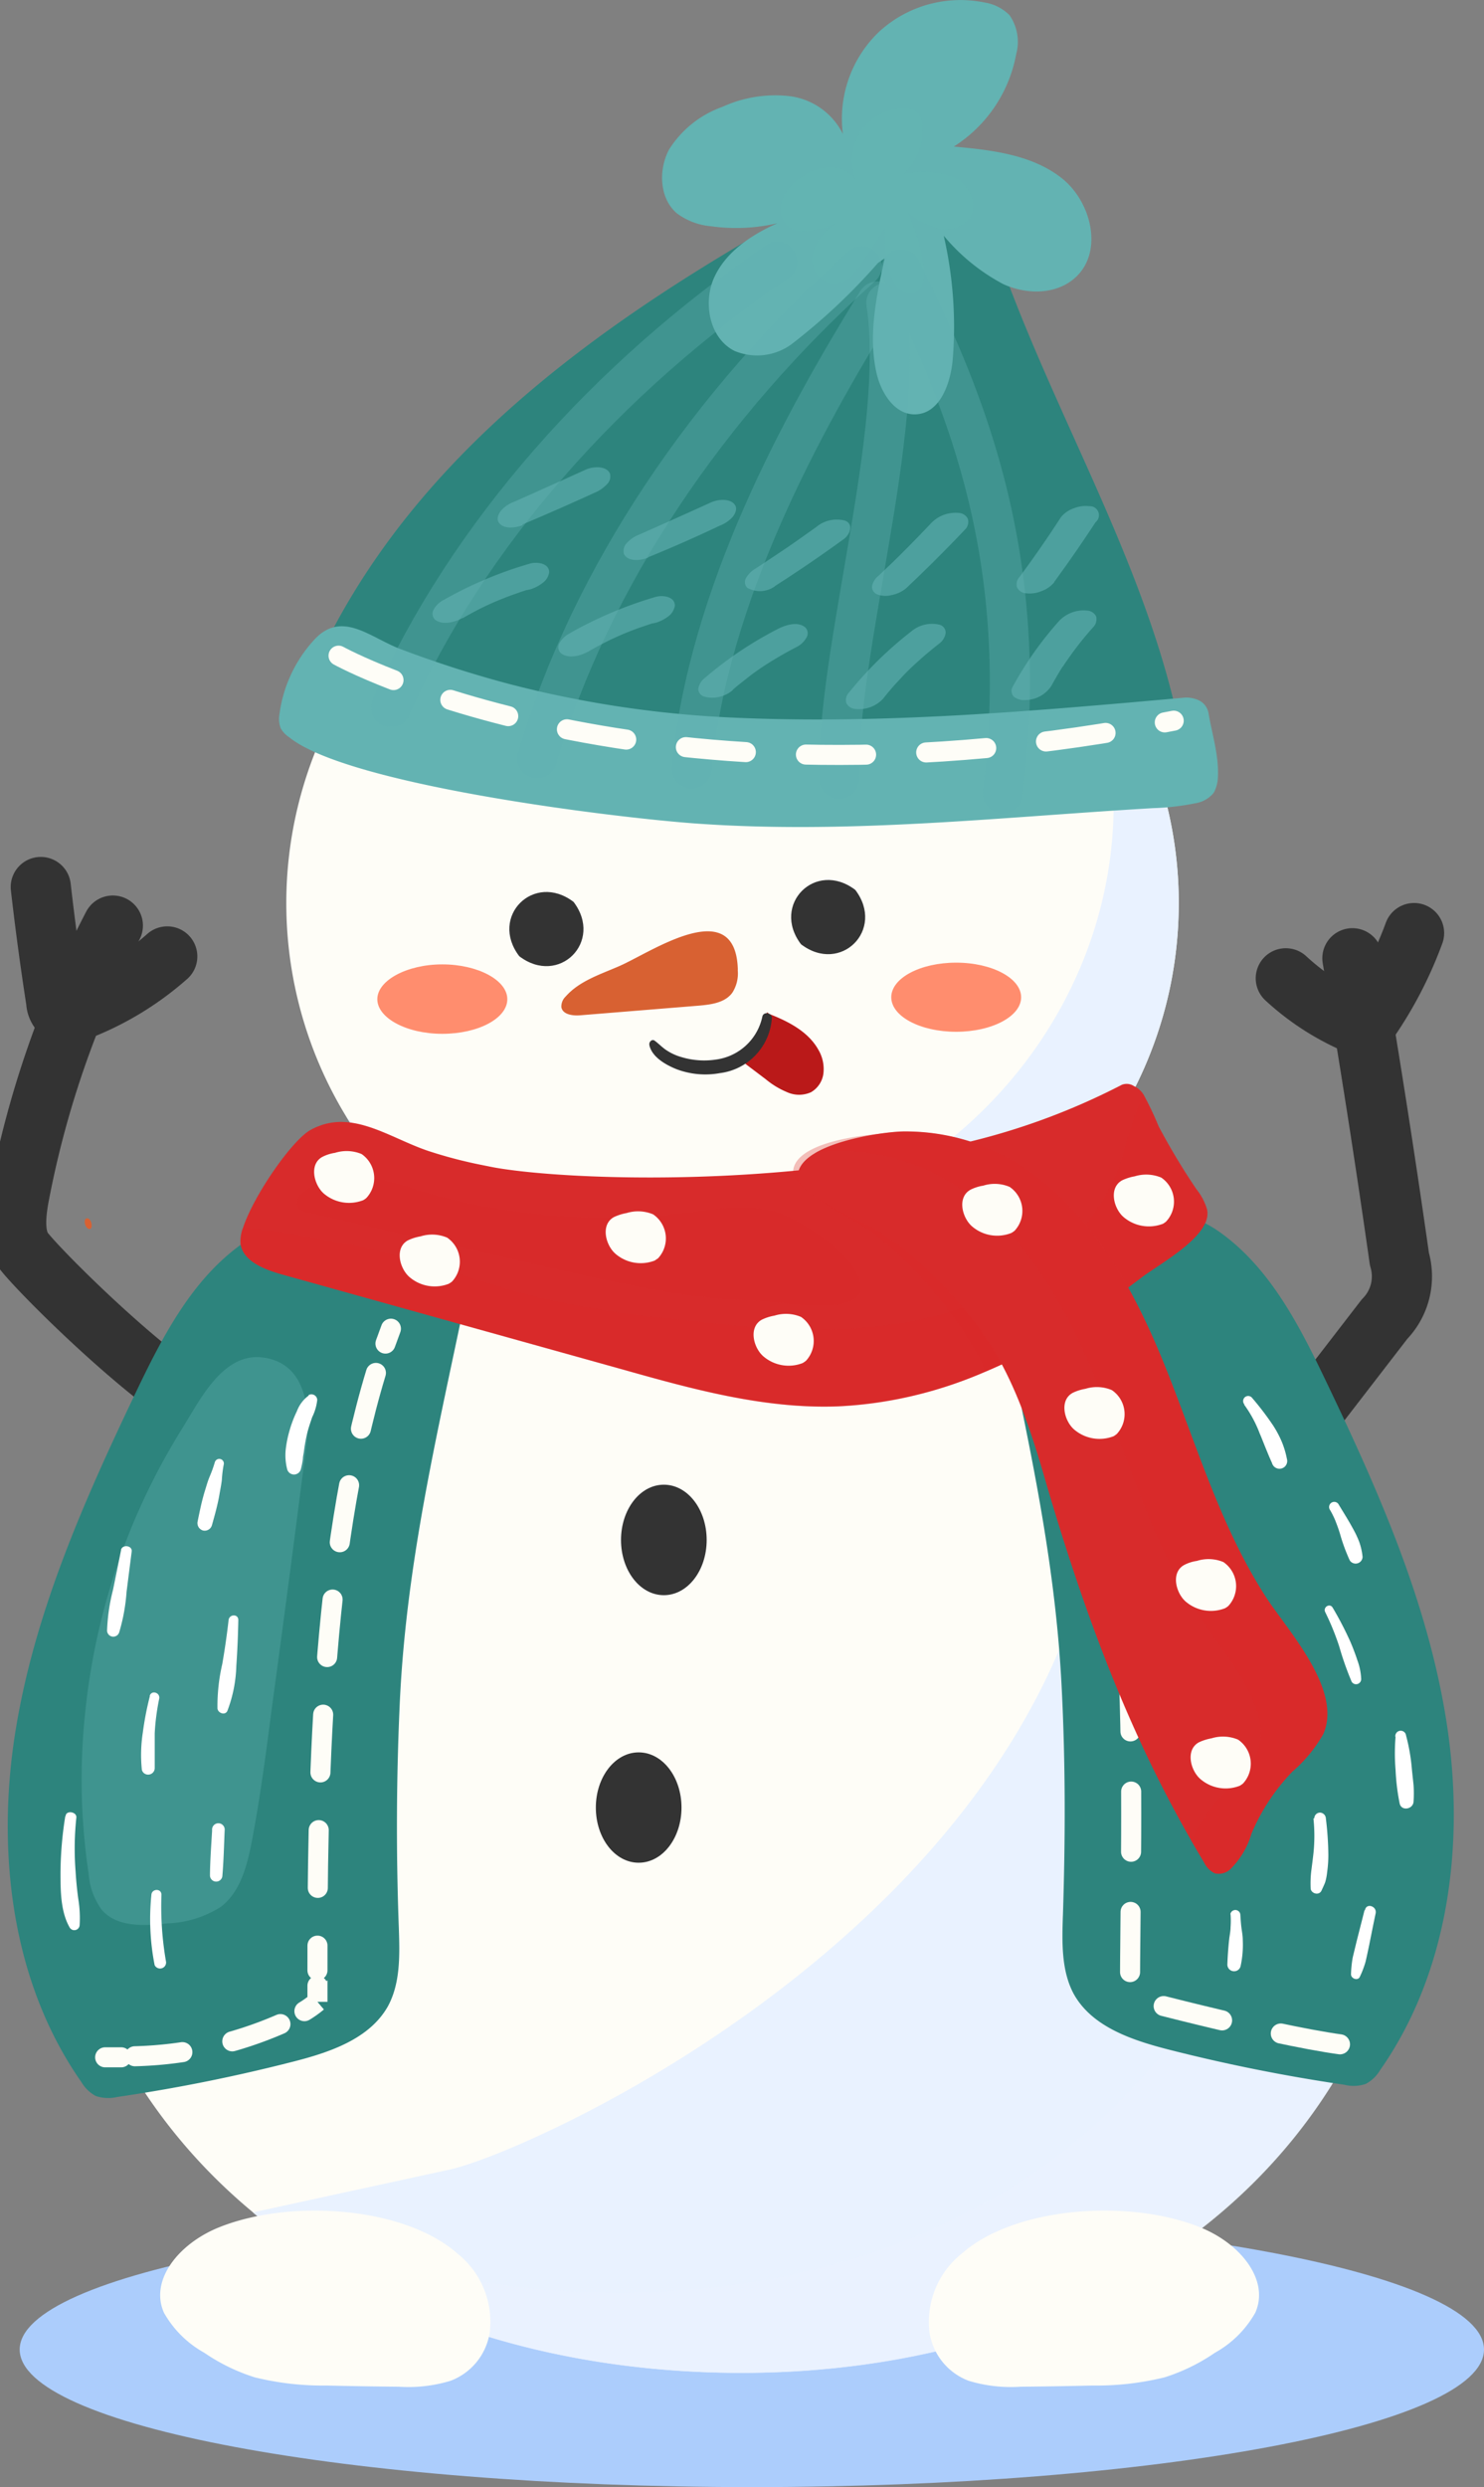
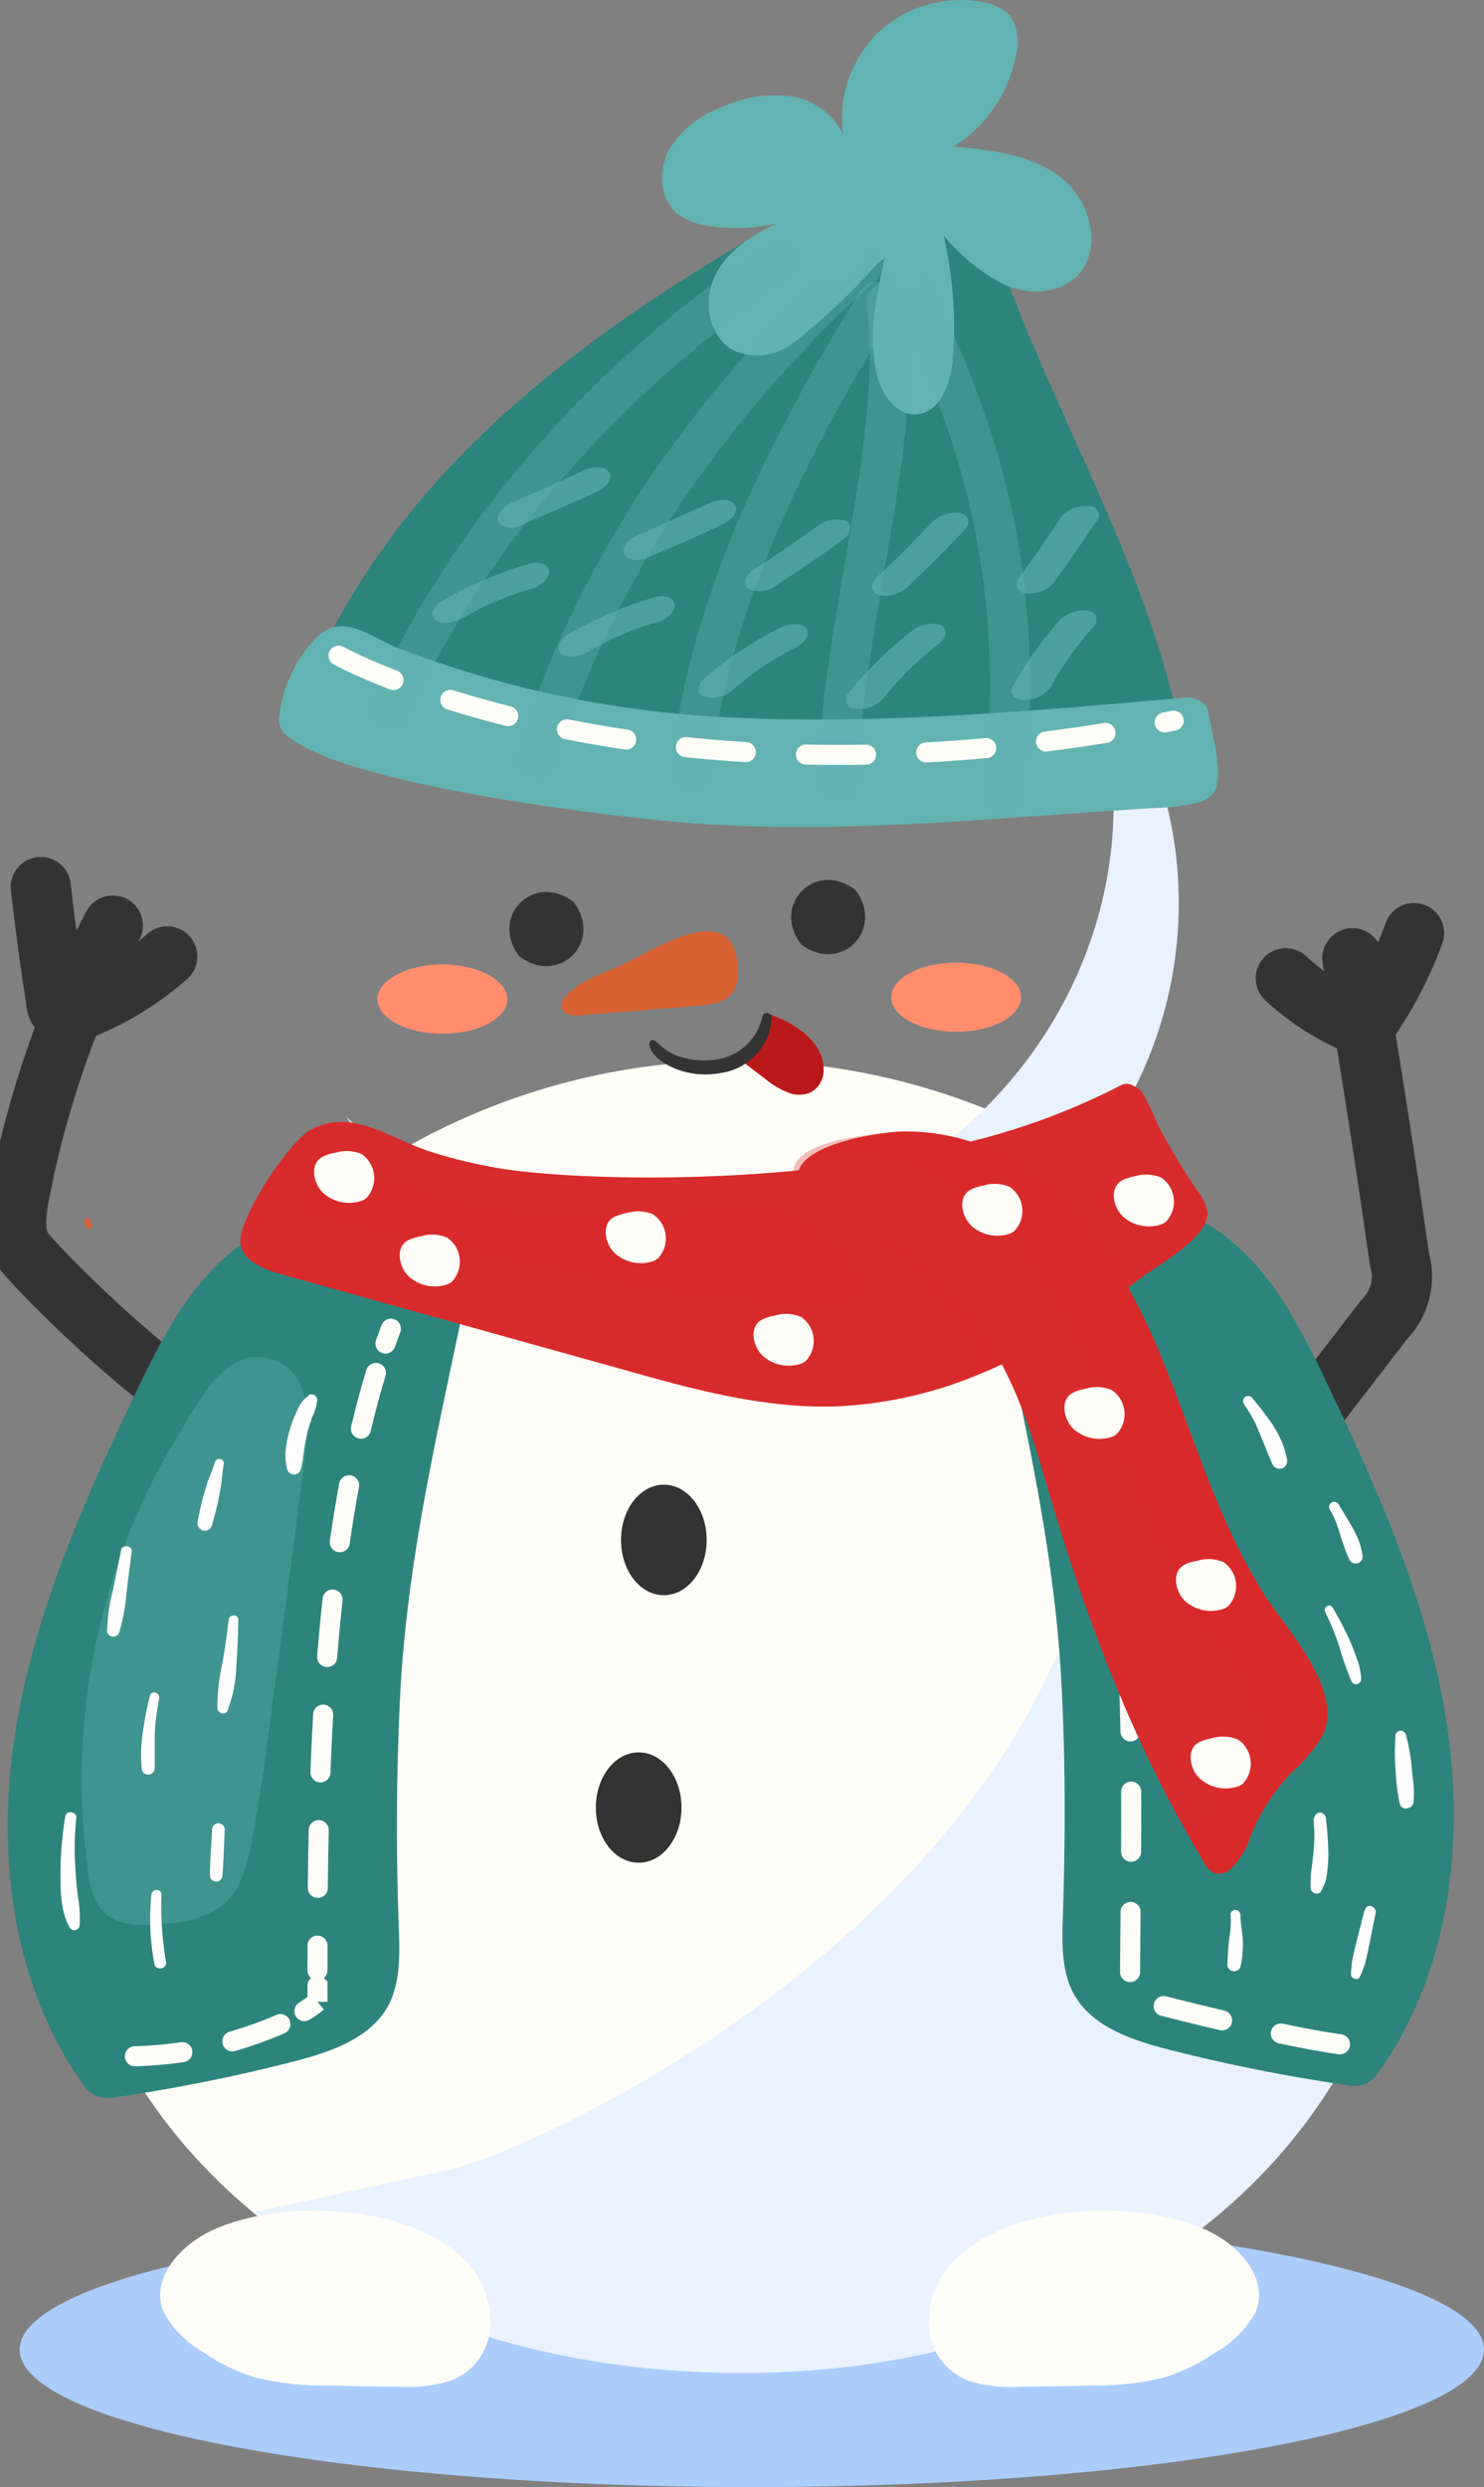
<svg xmlns="http://www.w3.org/2000/svg" width="74" height="124" fill="none">
  <rect width="100%" height="100%" fill="#808080" stroke="none" />
  <path d="M37.491 124C57.654 124 74 120.929 74 117.141c0-3.789-16.346-6.86-36.509-6.86S.982 113.352.982 117.141c0 3.788 16.346 6.859 36.51 6.859z" fill="#ACCDFC" />
  <path d="M10.182 70.267c-3.204-1.816-8.655-7.318-9.077-8.013-.422-.694-.32-1.736-.155-2.618a48.975 48.975 0 014.677-13.489m57.646 27.101l5.767-7.479a3.051 3.051 0 00.742-2.997 544.648 544.648 0 00-2.344-14.996" stroke="#333" stroke-width="3" stroke-linecap="round" stroke-linejoin="round" />
  <path d="M2.034 44.224c.217 1.905.474 3.807.769 5.705a.765.765 0 00.267.561.722.722 0 00.625-.032 14.617 14.617 0 004.645-2.773m55.777 1.09a12.278 12.278 0 003.908 2.437 19.564 19.564 0 002.488-4.691" stroke="#333" stroke-width="3" stroke-linecap="round" stroke-linejoin="round" />
-   <path d="M58.778 45.03c0 11.753-9.957 21.247-22.248 21.247a22.447 22.447 0 01-19.258-10.594 20.443 20.443 0 01-.32-20.766A22.43 22.43 0 0136.53 23.795c9.563 0 17.72 5.759 20.865 13.852.017.027.03.056.038.086.053.139.106.288.155.433a20.232 20.232 0 011.19 6.864z" fill="#FEFDF7" />
  <path d="M70.77 88.682c-.481 19.307-16.13 30.067-34.977 29.602-9.076-.23-17.203-3.008-23.177-7.982-6.444-5.342-10.347-13.297-10.09-23.319.48-19.275 16.16-34.548 34.992-34.094a33.394 33.394 0 0119.706 7.04A35.123 35.123 0 0170.77 88.683z" fill="#FEFDF7" />
  <path d="M16.952 34.917A22.43 22.43 0 0136.53 23.795c9.563 0 17.72 5.759 20.865 13.852a20.302 20.302 0 00-3.518-5.593c.354.825.654 1.673.897 2.538.278.915.47 1.854.576 2.804.102 1.17.166 1.069-.86 1.539-1.633.774-3.865.721-5.632.822l-10.678.604c-1.27.075-2.557.144-3.834.107-4.655-.134-9.14-1.704-13.534-3.259a10.744 10.744 0 01-2.91-1.362 4.838 4.838 0 01-.95-.93zM58.778 45.03c0 11.753-9.957 21.247-22.248 21.247a22.446 22.446 0 01-19.258-10.594 22.42 22.42 0 0021.826 5.4c10.465-2.937 17.155-12.559 16.37-22.554l2.194.534c0-.3-.042-.604-.074-.903a20.233 20.233 0 011.19 6.87z" fill="#E9F2FF" />
  <path d="M59.323 39.533c-1.036-10.278-7.299-19.141-10.203-28.816a3.552 3.552 0 00-1.602-1.822 4.702 4.702 0 00-4.65-.043c-11.212 6.016-22.376 13.132-27.47 25.034a1.07 1.07 0 00.486 1.341 50.216 50.216 0 0019.835 5.124c7.32.358 14.65-.321 21.949-.994.662-.064 1.724.85 1.655.176z" fill="#2D847D" />
  <path d="M60.578 39.416a.724.724 0 01-.08.139c-.233.27-.556.446-.908.496-.69.14-1.39.22-2.093.24-7.55.444-15.078 1.304-22.675.776-3.978-.273-17.443-1.902-20.406-4.312a1.27 1.27 0 01-.422-.454 1.308 1.308 0 01-.059-.689 6.781 6.781 0 011.757-3.74c1.367-1.458 2.765-.085 4.271.486a55.226 55.226 0 005.425 1.742 53.464 53.464 0 0011.03 1.672c7.566.358 15.147-.32 22.686-.993.197-.006.392.027.577.096a.875.875 0 01.582.684c.187 1.1.534 2.137.464 3.258a1.77 1.77 0 01-.15.599zm-16.466-26.53c-.411 1.88-.828 3.83-.406 5.71.23 1 .913 2.09 1.938 2.063 1.233-.032 1.773-1.565 1.869-2.794.16-2.049.007-4.11-.454-6.112a9.858 9.858 0 002.974 2.415c1.174.534 2.67.534 3.62-.358 1.377-1.293.763-3.772-.721-4.936-1.484-1.165-3.486-1.395-5.371-1.566a6.942 6.942 0 003.112-4.61 2.331 2.331 0 00-.336-1.945 2.258 2.258 0 00-1.25-.63 5.998 5.998 0 00-5.232 1.442 5.988 5.988 0 00-1.825 5.113 3.45 3.45 0 00-2.67-1.886 6.318 6.318 0 00-3.332.534 5.195 5.195 0 00-2.67 2.137c-.533 1.015-.48 2.431.401 3.179a3.36 3.36 0 001.714.641c1.095.15 2.207.1 3.284-.15-1.282.572-2.542 1.41-3.13 2.672-.586 1.26-.266 3.045.989 3.686a2.914 2.914 0 002.835-.315 30.332 30.332 0 004.33-4.066l.33-.224z" fill="#63B3B2" />
  <path d="M44.127 11.406a5.959 5.959 0 00.358 2.516c.192.412.593.823 1.036.716.534-.128.625-.844.534-1.389a8.833 8.833 0 00-.769-2.623c.45.354.966.617 1.516.775a1.505 1.505 0 001.543-.497c.476-.69 0-1.71-.774-2.078a4.423 4.423 0 00-2.477-.166 3.084 3.084 0 00.918-2.297 1.027 1.027 0 00-.325-.812.982.982 0 00-.604-.155 2.61 2.61 0 00-2.45 3.504 1.537 1.537 0 00-1.34-.566 2.77 2.77 0 00-1.4.534c-.43.284-.753.703-.918 1.192a1.16 1.16 0 00.47 1.34c.253.114.532.155.806.118a3.965 3.965 0 001.394-.369 2.612 2.612 0 00-1.11 1.459 1.261 1.261 0 00.768 1.506 1.285 1.285 0 001.207-.4 13.409 13.409 0 001.484-2.18l.133-.128z" fill="#63B3B2" opacity=".39" />
  <path opacity=".36" d="M38.751 13.052C30.29 18.816 23.332 26.637 19.5 35.258" stroke="#63B3B2" stroke-width="2" stroke-linecap="round" stroke-linejoin="round" />
  <path d="M38.319 50.538c.982.38 1.991.892 2.499 1.817.199.344.285.742.245 1.138a1.266 1.266 0 01-.62.961 1.446 1.446 0 01-1.19 0 4.13 4.13 0 01-1.068-.646l-.934-.706a1.794 1.794 0 01-.304-.299 2.753 2.753 0 001.153-1.89.658.658 0 01.16-.439c.054.048.059.027.059.064z" fill="#BA1919" />
  <path opacity=".36" d="M42.969 13.276c-7.635 6.822-13.513 15.492-16.183 24.537" stroke="#63B3B2" stroke-width="2" stroke-linecap="round" stroke-linejoin="round" />
  <path d="M70.77 88.682c-.48 19.307-16.13 30.067-34.977 29.602-9.076-.23-17.202-3.008-23.177-7.981l9.819-2.137c3.844-.844 27.23-11.22 31.949-30.622 1.42-5.818 3.129-11.754 2.84-17.593A35.123 35.123 0 0170.77 88.682z" fill="#E9F2FF" />
  <path d="M70.775 88.71c-.48 19.301-16.13 30.066-34.976 29.595-9.077-.229-17.208-3.007-23.177-7.976l.485-.106a38.598 38.598 0 0016.605 4.054c18.847.503 34.496-11.021 34.977-31.69a39.941 39.941 0 00-5.083-20.621 35.18 35.18 0 0111.17 26.743z" fill="#E9F2FF" opacity=".3" />
  <path opacity=".36" d="M43.749 15.033c-3.78 6.133-8.404 14.537-9.264 23.282" stroke="#63B3B2" stroke-width="2" stroke-linecap="round" stroke-linejoin="round" />
  <path d="M19.888 96.13c.043 1.32.086 2.719-.534 3.878-.913 1.645-2.904 2.313-4.73 2.778a84.834 84.834 0 01-8.778 1.763 1.95 1.95 0 01-1.068-.048 1.843 1.843 0 01-.715-.689C.598 98.87-.182 92.422.747 86.465c.93-5.956 3.407-11.56 6.012-17.015 1.34-2.8 2.82-5.695 5.371-7.48 3.327-2.296 12.179-2.483 10.94 3.43-1.361 6.502-2.803 12.662-3.128 19.35a134.922 134.922 0 00-.054 11.38z" fill="#2D847D" />
  <path d="M19.493 66.245l-.272.742" stroke="#FEFDF7" stroke-miterlimit="10" stroke-linecap="round" />
  <path d="M18.745 68.45c-2.755 9.083-2.92 20.836-2.915 29.784" stroke="#FEFDF7" stroke-miterlimit="10" stroke-linecap="round" stroke-dasharray="2.88 2.88" />
  <path d="M15.83 99.004v.801a5.214 5.214 0 01-.65.465" stroke="#FEFDF7" stroke-miterlimit="10" stroke-linecap="round" />
  <path d="M13.983 100.916a19.443 19.443 0 01-7.256 1.603" stroke="#FEFDF7" stroke-miterlimit="10" stroke-linecap="round" stroke-dasharray="2.55 2.55" />
-   <path d="M6.044 102.572h-.8" stroke="#FEFDF7" stroke-miterlimit="10" stroke-linecap="round" />
  <path d="M53.001 95.526c-.043 1.32-.08 2.719.534 3.873.908 1.651 2.9 2.313 4.725 2.783a86.214 86.214 0 008.778 1.758c.352.088.723.074 1.068-.043.296-.16.544-.398.715-.689 3.465-4.942 4.24-11.384 3.31-17.352-.929-5.967-3.406-11.56-6.012-16.999-1.34-2.8-2.819-5.7-5.37-7.48-3.327-2.302-12.18-2.483-10.94 3.425 1.36 6.507 2.802 12.667 3.133 19.355.193 3.799.182 7.587.06 11.369z" fill="#2D847D" />
  <path d="M53.391 65.63c3.663 9.836 2.974 24.089 2.953 33.956 0 0 8.072 2.137 11.169 2.42" stroke="#FEFDF7" stroke-miterlimit="10" stroke-linecap="round" stroke-dasharray="3 3" />
  <path opacity=".36" d="M44.197 15.103c.972 6.49-2.461 17.165-2.354 23.73m3.091-25.403c2.755 5.7 6.615 13.784 5.072 26.13" stroke="#63B3B2" stroke-width="2" stroke-linecap="round" stroke-linejoin="round" />
  <path d="M32.381 52.109c.134.609.85.999 1.378 1.207.682.252 1.42.317 2.136.187a2.963 2.963 0 002.594-2.751c0-.262-.421-.337-.475-.064a2.73 2.73 0 01-2.301 2.137c-.569.088-1.15.05-1.703-.113-.26-.07-.51-.18-.737-.325-.235-.145-.411-.342-.63-.503-.133-.096-.288.065-.262.203v.022z" fill="#333" />
  <path d="M56.899 63.712c-.454.342-.908.679-1.367 1.005a43.199 43.199 0 01-3.251 2.105 29.09 29.09 0 01-3.134 1.56 20.876 20.876 0 01-7.422 1.736c-3.63.123-7.197-.86-10.678-1.843l-17.005-4.739c-.881-.25-1.9-.652-2.045-1.496a1.816 1.816 0 01.128-.844c.534-1.602 2.413-4.322 3.353-4.856.14-.079.287-.146.438-.203 1.853-.71 3.636.652 5.483 1.26.875.286 1.767.517 2.67.695l.534.107c2.354.433 8.345.796 14.95.177a59.99 59.99 0 008.27-1.33 33.861 33.861 0 008.115-2.96.657.657 0 01.608.064c.191.088.352.229.465.406.284.52.54 1.054.764 1.602a33.871 33.871 0 001.884 3.136c.245.303.426.652.534 1.026.262 1.304-2.434 2.72-3.294 3.392z" fill="#D82B2B" />
-   <path d="M56.899 63.712a45.346 45.346 0 01-4.618 3.11c-3.204 1.859-6.803 3.173-10.556 3.301-3.636.128-7.202-.86-10.678-1.837L14.053 63.53c-.876-.251-1.901-.646-2.045-1.49-.023-.29.023-.581.133-.85a54.27 54.27 0 019.327 1.891c1.8.534 3.572 1.165 5.393 1.603 2.186.495 4.4.852 6.631 1.068 4.271.492 8.602.935 12.766-.048 4.164-.983 8.174-3.665 9.61-7.698a32.173 32.173 0 011.068-3.323.691.691 0 01.075-.139c.283.52.536 1.055.758 1.603a33.992 33.992 0 001.89 3.141c.245.301.426.648.534 1.02.256 1.315-2.435 2.73-3.294 3.404z" fill="#D82B2B" opacity=".3" />
  <path opacity=".61" d="M26.06 26.145a126.75 126.75 0 003.572-1.57c.243-.097.462-.247.64-.438a.533.533 0 00.14-.535c-.198-.406-.881-.341-1.218-.181a389.977 389.977 0 01-3.572 1.602 1.6 1.6 0 00-.64.439c-.096.122-.22.347-.14.534.204.422.876.326 1.218.187v-.038zm-2.995 4.68c.293-.17.598-.336.902-.491l.187-.091.123-.059-.07.032.438-.198c.294-.122.593-.245.892-.352l.454-.16.261-.086c.07 0 .385-.117.059 0 .27-.063.523-.183.742-.352a.812.812 0 00.331-.535c0-.464-.62-.534-.966-.432a19.988 19.988 0 00-4.304 1.816 1.18 1.18 0 00-.496.486.412.412 0 00.064.481c.368.315 1.014.133 1.383-.075v.016zm9.263-3.045a67.967 67.967 0 003.572-1.576c.245-.093.465-.243.64-.438.097-.123.22-.347.14-.534-.198-.412-.881-.342-1.218-.187a388.778 388.778 0 01-3.572 1.602c-.245.09-.465.239-.64.433a.582.582 0 00-.14.534c.204.422.876.326 1.218.182v-.016zm-2.995 4.707c.299-.177.598-.337.908-.492l.181-.09.123-.065c-.155.075-.176.086-.07.038l.438-.198c.294-.128.593-.246.897-.358l.454-.155.256-.085c.07 0 .385-.118.06 0 .27-.064.525-.184.747-.353a.828.828 0 00.325-.534c0-.465-.62-.535-.966-.433a20.08 20.08 0 00-4.303 1.827c-.21.114-.381.284-.497.492a.412.412 0 00.07.475c.363.315 1.009.139 1.377-.07zm9.307-3.264a71.639 71.639 0 003.443-2.351c.294-.214.502-.737.059-.914a1.601 1.601 0 00-1.442.32l-.812.578-.352.246c-.053.037-.304.203-.037.026l-.209.145c-.53.356-1.064.712-1.601 1.068-.208.115-.38.285-.497.491a.412.412 0 00.07.476 1.287 1.287 0 001.377-.075v-.01zm-2.105 5.171c.257-.224.534-.438.79-.641a10.4 10.4 0 01.396-.294l.197-.139-.064.043.128-.086c.565-.373 1.15-.716 1.751-1.025a1.16 1.16 0 00.497-.492.412.412 0 00-.07-.475c-.378-.326-.992-.123-1.377.075a18.688 18.688 0 00-3.63 2.436.86.86 0 00-.331.534.405.405 0 00.272.395 1.559 1.559 0 001.441-.315v-.016zm8.661-5.075a75.63 75.63 0 002.93-2.922.534.534 0 00.134-.535.534.534 0 00-.443-.288 1.686 1.686 0 00-1.41.534c-.443.47-.891.93-1.345 1.384l-.15.15-.042.042-.342.337-.715.683a.865.865 0 00-.331.535.411.411 0 00.272.4c.223.08.465.092.694.032a1.6 1.6 0 00.748-.352zm-1.138 5.486c.214-.261.433-.534.662-.774l.337-.364.181-.187.09-.09-.037.037a19.248 19.248 0 011.538-1.335.807.807 0 00.326-.535.412.412 0 00-.267-.4 1.6 1.6 0 00-1.442.32 18.84 18.84 0 00-3.107 3.045.535.535 0 00-.134.535.534.534 0 00.444.288 1.638 1.638 0 001.41-.534v-.006zm8.511-5.791a68.962 68.962 0 002.06-2.976.449.449 0 00-.304-.8 1.558 1.558 0 00-.768.1 1.442 1.442 0 00-.647.439 58.276 58.276 0 01-2.06 2.975.534.534 0 00-.134.535.533.533 0 00.443.293 1.52 1.52 0 00.77-.106c.248-.087.469-.238.64-.439v-.02zm-.139 5.176a17.411 17.411 0 01.523-.897c.059-.096.054-.059 0 0 .045-.053.084-.11.118-.17l.272-.39a16.27 16.27 0 011.175-1.47.56.56 0 00.139-.534.535.535 0 00-.449-.288 1.68 1.68 0 00-1.41.534 17.427 17.427 0 00-2.311 3.285.412.412 0 00.069.476.827.827 0 00.587.165 1.568 1.568 0 001.287-.71z" fill="#63B3B2" />
  <path d="M35.238 76.78c0 1.517-.945 2.751-2.136 2.751-1.19 0-2.135-1.234-2.135-2.751s.945-2.757 2.135-2.757c1.191 0 2.136 1.234 2.136 2.757zm-1.255 13.34c0 1.517-.945 2.75-2.135 2.75-1.191 0-2.136-1.233-2.136-2.75 0-1.518.95-2.752 2.136-2.752 1.185 0 2.135 1.229 2.135 2.751zm-5.382-45.154c1.506 1.982-.731 4.215-2.707 2.709-1.51-1.977.727-4.215 2.707-2.709zm14.048-.598c1.505 1.982-.732 4.22-2.707 2.709-1.5-1.977.726-4.216 2.707-2.709z" fill="#333" />
  <path d="M36.792 48.418a.688.688 0 010-.102c-.123-3.74-4.272-.876-5.873-.166-.956.422-2.013.743-2.707 1.528a.694.694 0 00-.22.535c.065.373.572.438.946.406l5.915-.481c.614-.054 1.303-.144 1.666-.647.203-.32.299-.696.273-1.073z" fill="#D86132" />
  <path d="M25.297 49.817c0 .956-1.453 1.726-3.241 1.726-1.789 0-3.241-.791-3.241-1.726 0-.935 1.473-1.736 3.24-1.736 1.768 0 3.242.785 3.242 1.736zm19.146-.097c0 .952 1.447 1.721 3.235 1.721 1.789 0 3.241-.77 3.241-1.72 0-.951-1.452-1.726-3.24-1.726-1.79 0-3.236.77-3.236 1.726z" fill="#FF8D6E" />
  <path d="M4.464 61.276c.197 0 .106-.534-.118-.534-.224 0-.107.534.118.534z" fill="#D86132" />
  <path d="M55.527 64.717a43.22 43.22 0 01-3.252 2.105 29.096 29.096 0 01-3.128 1.56 16.38 16.38 0 00-.534-1.069 20.782 20.782 0 00-5.019-5.796c-.705-.588-4.058-2.137-4.042-3.083a.177.177 0 010-.053c.118-1.603 4.384-1.934 5.43-1.886.968.04 1.925.22 2.84.534 1.13.384 2.188.955 3.13 1.688a16.77 16.77 0 014.575 6z" fill="#D82B2B" opacity=".3" />
  <path d="M49.355 66.987c1.356 2.137 2.135 4.6 2.835 7.036 1.96 6.667 4.271 12.891 7.859 18.842.11.235.3.424.534.535a.854.854 0 00.753-.193 4.102 4.102 0 001.068-1.784 10.056 10.056 0 012.04-3.093 7.095 7.095 0 001.542-1.875c.972-2.201-1.762-5.15-2.83-6.785-2.253-3.467-3.438-7.48-4.976-11.347-1.537-3.868-3.588-7.688-6.994-10.038a10.642 10.642 0 00-6.092-1.875c-1.068 0-5.382.614-5.307 2.27.043.967 3.481 2.281 4.223 2.826a20.762 20.762 0 015.345 5.481z" fill="#D82B2B" />
  <path d="M65.97 86.46a6.945 6.945 0 01-1.543 1.87 10.201 10.201 0 00-2.034 3.093 4.083 4.083 0 01-1.068 1.784.833.833 0 01-.748.193 1.106 1.106 0 01-.533-.535l-.663-1.116a10.258 10.258 0 011.736-2.452 6.87 6.87 0 001.543-1.87c.971-2.207-1.762-5.15-2.83-6.785-2.253-3.472-3.438-7.479-4.976-11.347-1.538-3.868-3.599-7.687-6.989-10.038a10.642 10.642 0 00-6.092-1.875 8.76 8.76 0 00-1.121.101c1.308-.758 3.684-1.068 4.431-1.068 2.175-.009 4.3.648 6.092 1.88 3.407 2.346 5.452 6.192 6.99 10.038 1.537 3.847 2.722 7.875 4.98 11.342 1.063 1.635 3.797 4.579 2.825 6.785z" fill="#D82B2B" opacity=".3" />
  <path d="M16.882 32.69s15.334 8.478 41.645 3.242" stroke="#FEFDF7" stroke-miterlimit="10" stroke-linecap="round" stroke-dasharray="3 3" />
  <path opacity=".35" d="M4.42 93.421c.045.657.277 1.287.668 1.816.769.86 2.136.791 3.262.657a5.338 5.338 0 002.67-.828c.96-.742 1.297-2.03 1.527-3.205.41-2.137.688-4.247.966-6.379a1701.02 1701.02 0 001.751-13.307c.235-1.785.07-4.274-2.247-4.504-1.933-.176-3.05 2.137-3.92 3.531a33.018 33.018 0 00-4.826 13.976c-.31 2.742-.26 5.514.15 8.243z" fill="#63B3B2" />
  <path d="M38.911 60.496c-1.57-.534-3.267-.198-4.906 0A32.715 32.715 0 0120.71 59.3a13.08 13.08 0 00-2.899-.689 3.473 3.473 0 00-2.75.887.63.63 0 00-.218.652c.085.198.325.267.534.315l12.59 2.858c3.176.716 6.374 1.443 9.61 1.517 1.1 0 5.307.855 5.339-.625.032-1.48-2.84-3.312-4.005-3.718z" fill="#D82B2B" opacity=".37" />
  <path d="M18.27 59.727a1.454 1.454 0 00-.24-2.19 1.937 1.937 0 00-1.324-.06 2.055 2.055 0 00-.635.204c-.668.368-.417 1.383.064 1.816a1.938 1.938 0 001.975.342.86.86 0 00.16-.112zm21.918 8.12a1.454 1.454 0 00-.246-2.19 1.921 1.921 0 00-1.319-.064 2.33 2.33 0 00-.635.203c-.673.374-.422 1.384.064 1.816a1.932 1.932 0 001.97.348 1.8 1.8 0 00.166-.113zm17.96-6.944a1.45 1.45 0 00-.24-2.19c-.42-.177-.889-.2-1.324-.065-.22.038-.434.106-.635.203-.668.374-.422 1.384.064 1.816a1.943 1.943 0 001.975.348.86.86 0 00.16-.112zM61.25 80.07a1.454 1.454 0 00-.245-2.19 1.92 1.92 0 00-1.32-.058c-.22.031-.436.1-.635.203-.672.368-.421 1.383.065 1.816a1.932 1.932 0 001.97.342c.058-.033.113-.07.165-.112zm-5.563-8.574a1.448 1.448 0 00-.246-2.19 1.921 1.921 0 00-1.319-.064 2.33 2.33 0 00-.635.203c-.673.374-.422 1.383.064 1.816a1.943 1.943 0 001.975.347c.057-.032.11-.07.16-.112zm6.294 17.427a1.452 1.452 0 00-.245-2.19c-.42-.177-.889-.2-1.324-.065a2.45 2.45 0 00-.636.203c-.667.374-.416 1.384.07 1.817a1.927 1.927 0 001.97.347c.058-.032.114-.07.165-.112zM22.542 63.894a1.454 1.454 0 00-.246-2.19 1.92 1.92 0 00-1.319-.064 2.42 2.42 0 00-.64.203c-.668.373-.417 1.383.069 1.816a1.926 1.926 0 001.97.347 1.15 1.15 0 00.166-.112zm10.272-1.159a1.453 1.453 0 00-.245-2.19c-.42-.177-.89-.2-1.325-.065a2.49 2.49 0 00-.635.203c-.667.374-.416 1.384.07 1.817a1.927 1.927 0 001.97.347l.165-.112zm17.779-1.373a1.45 1.45 0 00-.245-2.185 1.889 1.889 0 00-1.319-.064 2.13 2.13 0 00-.635.203c-.673.374-.422 1.383.064 1.816a1.916 1.916 0 001.97.342c.058-.032.114-.07.165-.112zm-39.717 49.705c-1.986.817-3.417 2.623-2.702 4.236a5.202 5.202 0 002.013 1.998 9.475 9.475 0 002.526 1.229c1.173.287 2.38.423 3.587.406 1.19.028 2.382.048 3.578.058a7.24 7.24 0 002.584-.293 3.074 3.074 0 001.96-2.42 4.35 4.35 0 00-1.602-3.916c-2.675-2.372-8.404-2.746-11.944-1.298zm49.018 0c1.986.817 3.417 2.623 2.702 4.236a5.202 5.202 0 01-2.013 1.998 9.44 9.44 0 01-2.52 1.229 14.304 14.304 0 01-3.593.406c-1.19.028-2.381.048-3.578.058a7.239 7.239 0 01-2.584-.293 3.074 3.074 0 01-1.96-2.42 4.35 4.35 0 011.603-3.916c2.675-2.372 8.425-2.746 11.943-1.298z" fill="#FEFDF7" />
  <path d="M62.04 70.032c.321.44.581.922.774 1.432.102.235.193.476.289.71.096.236.218.535.325.765a.386.386 0 10.743-.209 4.414 4.414 0 00-.273-.892 5.26 5.26 0 00-.411-.764 14.625 14.625 0 00-1.068-1.4.25.25 0 00-.357 0 .257.257 0 000 .358h-.022zm4.261 5.214c.113.189.211.385.294.588.08.209.16.422.224.636.127.454.29.897.486 1.325a.347.347 0 00.64-.171 3.123 3.123 0 00-.17-.759 5.002 5.002 0 00-.315-.662c-.224-.417-.48-.812-.721-1.218a.256.256 0 00-.438.261zm-.219 5.129c.274.554.507 1.127.7 1.715.17.598.377 1.185.619 1.757a.256.256 0 00.475-.128 3.063 3.063 0 00-.187-.935 11.459 11.459 0 00-.352-.93 17.073 17.073 0 00-.881-1.698c-.14-.246-.497-.032-.374.22zm3.508 6.218a9.956 9.956 0 000 1.646c.025.562.092 1.12.203 1.672.085.406.678.294.694-.09a6.04 6.04 0 000-.824c-.027-.277-.059-.534-.086-.822a9.537 9.537 0 00-.288-1.651.267.267 0 00-.197-.225.269.269 0 00-.337.294h.01zm-4.095 4.067c.061.58.061 1.165 0 1.746-.032.288-.07.577-.107.865a5.203 5.203 0 00-.032.866c0 .251.39.395.534.139.064-.144.139-.289.192-.438a2.63 2.63 0 00.096-.497c.041-.288.061-.58.06-.87a15.757 15.757 0 00-.124-1.812.304.304 0 00-.288-.288.288.288 0 00-.288.288h-.043zm2.546 4.583l-.4 1.576-.187.774a5.58 5.58 0 00-.085.84c0 .223.352.341.443.117.115-.241.21-.491.283-.748.064-.267.117-.535.176-.807.107-.534.213-1.069.326-1.603.07-.358-.465-.534-.534-.155l-.022.006zm-6.679.197a4.26 4.26 0 010 .642c0 .208-.048.41-.07.62-.047.421-.074.833-.09 1.255a.337.337 0 00.516.273.337.337 0 00.14-.183 5 5 0 00.113-1.32c0-.218-.043-.432-.07-.645-.026-.214-.037-.428-.053-.642a.251.251 0 00-.496 0h.01zm-45.97-25.862a1.715 1.715 0 00-.587.78 5.83 5.83 0 00-.358.935 5.667 5.667 0 00-.202.994 2.78 2.78 0 00.08.983.353.353 0 00.672 0 4.24 4.24 0 00.107-.534c0-.123.032-.23.048-.353.037-.296.088-.59.155-.882.07-.288.165-.566.262-.849.132-.268.217-.557.25-.855a.289.289 0 00-.427-.245v.026zm-4.682 3.334c-.072.245-.16.486-.262.721-.096.235-.165.486-.24.727-.15.491-.25.988-.352 1.49a.385.385 0 00.256.454.373.373 0 00.454-.256c.139-.492.278-.983.368-1.49.043-.257.102-.535.129-.786.014-.248.044-.494.09-.737a.23.23 0 10-.443-.123zm-4.672 4.365c-.133.667-.267 1.335-.405 1.998a9.365 9.365 0 00-.294 2.03.31.31 0 00.603.085 9.284 9.284 0 00.369-2.025l.256-2.014c.037-.299-.465-.368-.534-.074h.005zm5.361 3.493a37.2 37.2 0 01-.315 2.19 9.3 9.3 0 00-.24 2.202c0 .235.379.395.496.133a6.789 6.789 0 00.444-2.238c.053-.759.085-1.523.1-2.287 0-.315-.448-.299-.485 0zm-3.924 3.788c-.155.6-.273 1.208-.353 1.822a7.222 7.222 0 00-.048 1.859.32.32 0 00.358.235.326.326 0 00.283-.32v-1.742c.031-.579.106-1.154.224-1.72.059-.31-.395-.444-.475-.134h.01zm-4.218 5.983c-.152.93-.232 1.869-.24 2.81 0 .898 0 1.956.459 2.752a.267.267 0 00.496-.134 5.88 5.88 0 00-.074-1.33 18.39 18.39 0 01-.129-1.341c-.07-.89-.057-1.784.038-2.671.037-.31-.534-.385-.534-.075l-.016-.01zm4.293 3.927c-.121 1.17-.067 2.35.16 3.504a.3.3 0 00.57-.16 15.95 15.95 0 01-.229-3.344c0-.326-.475-.315-.502 0zm3.027-3.211c-.043.748-.101 1.496-.107 2.244a.31.31 0 10.62 0c.064-.743.08-1.496.112-2.244a.315.315 0 10-.625 0z" fill="#fff" />
</svg>